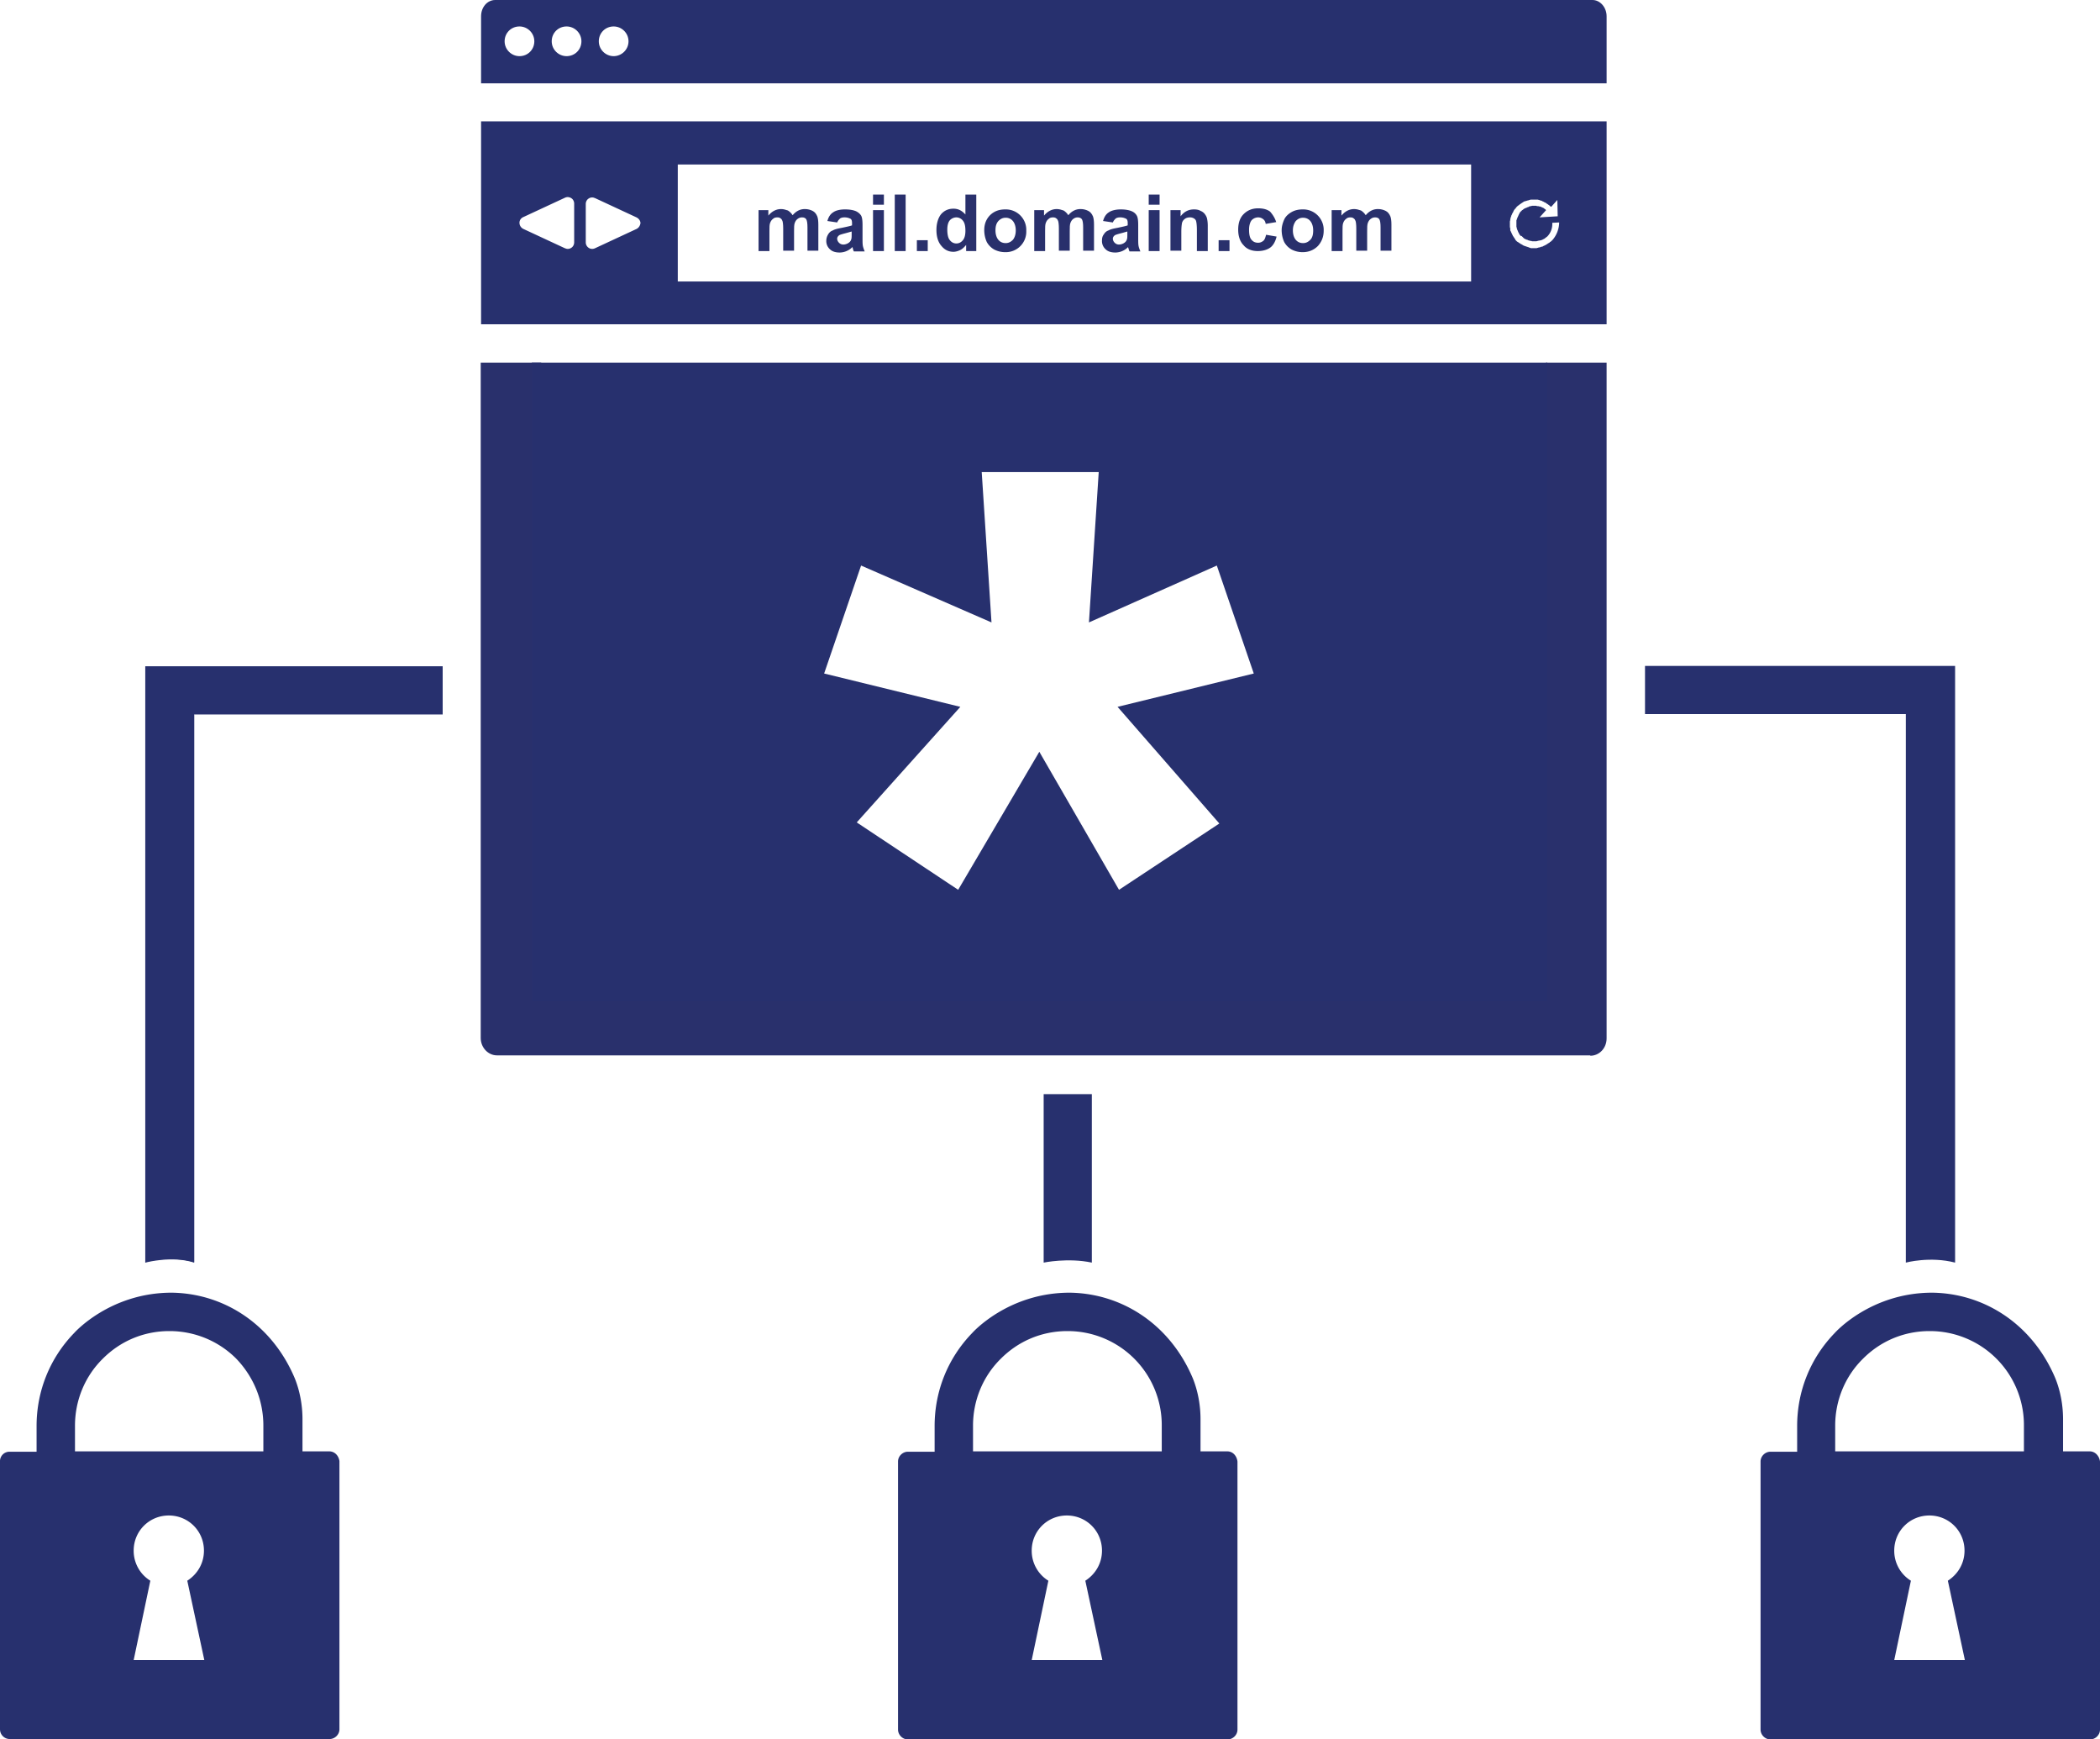
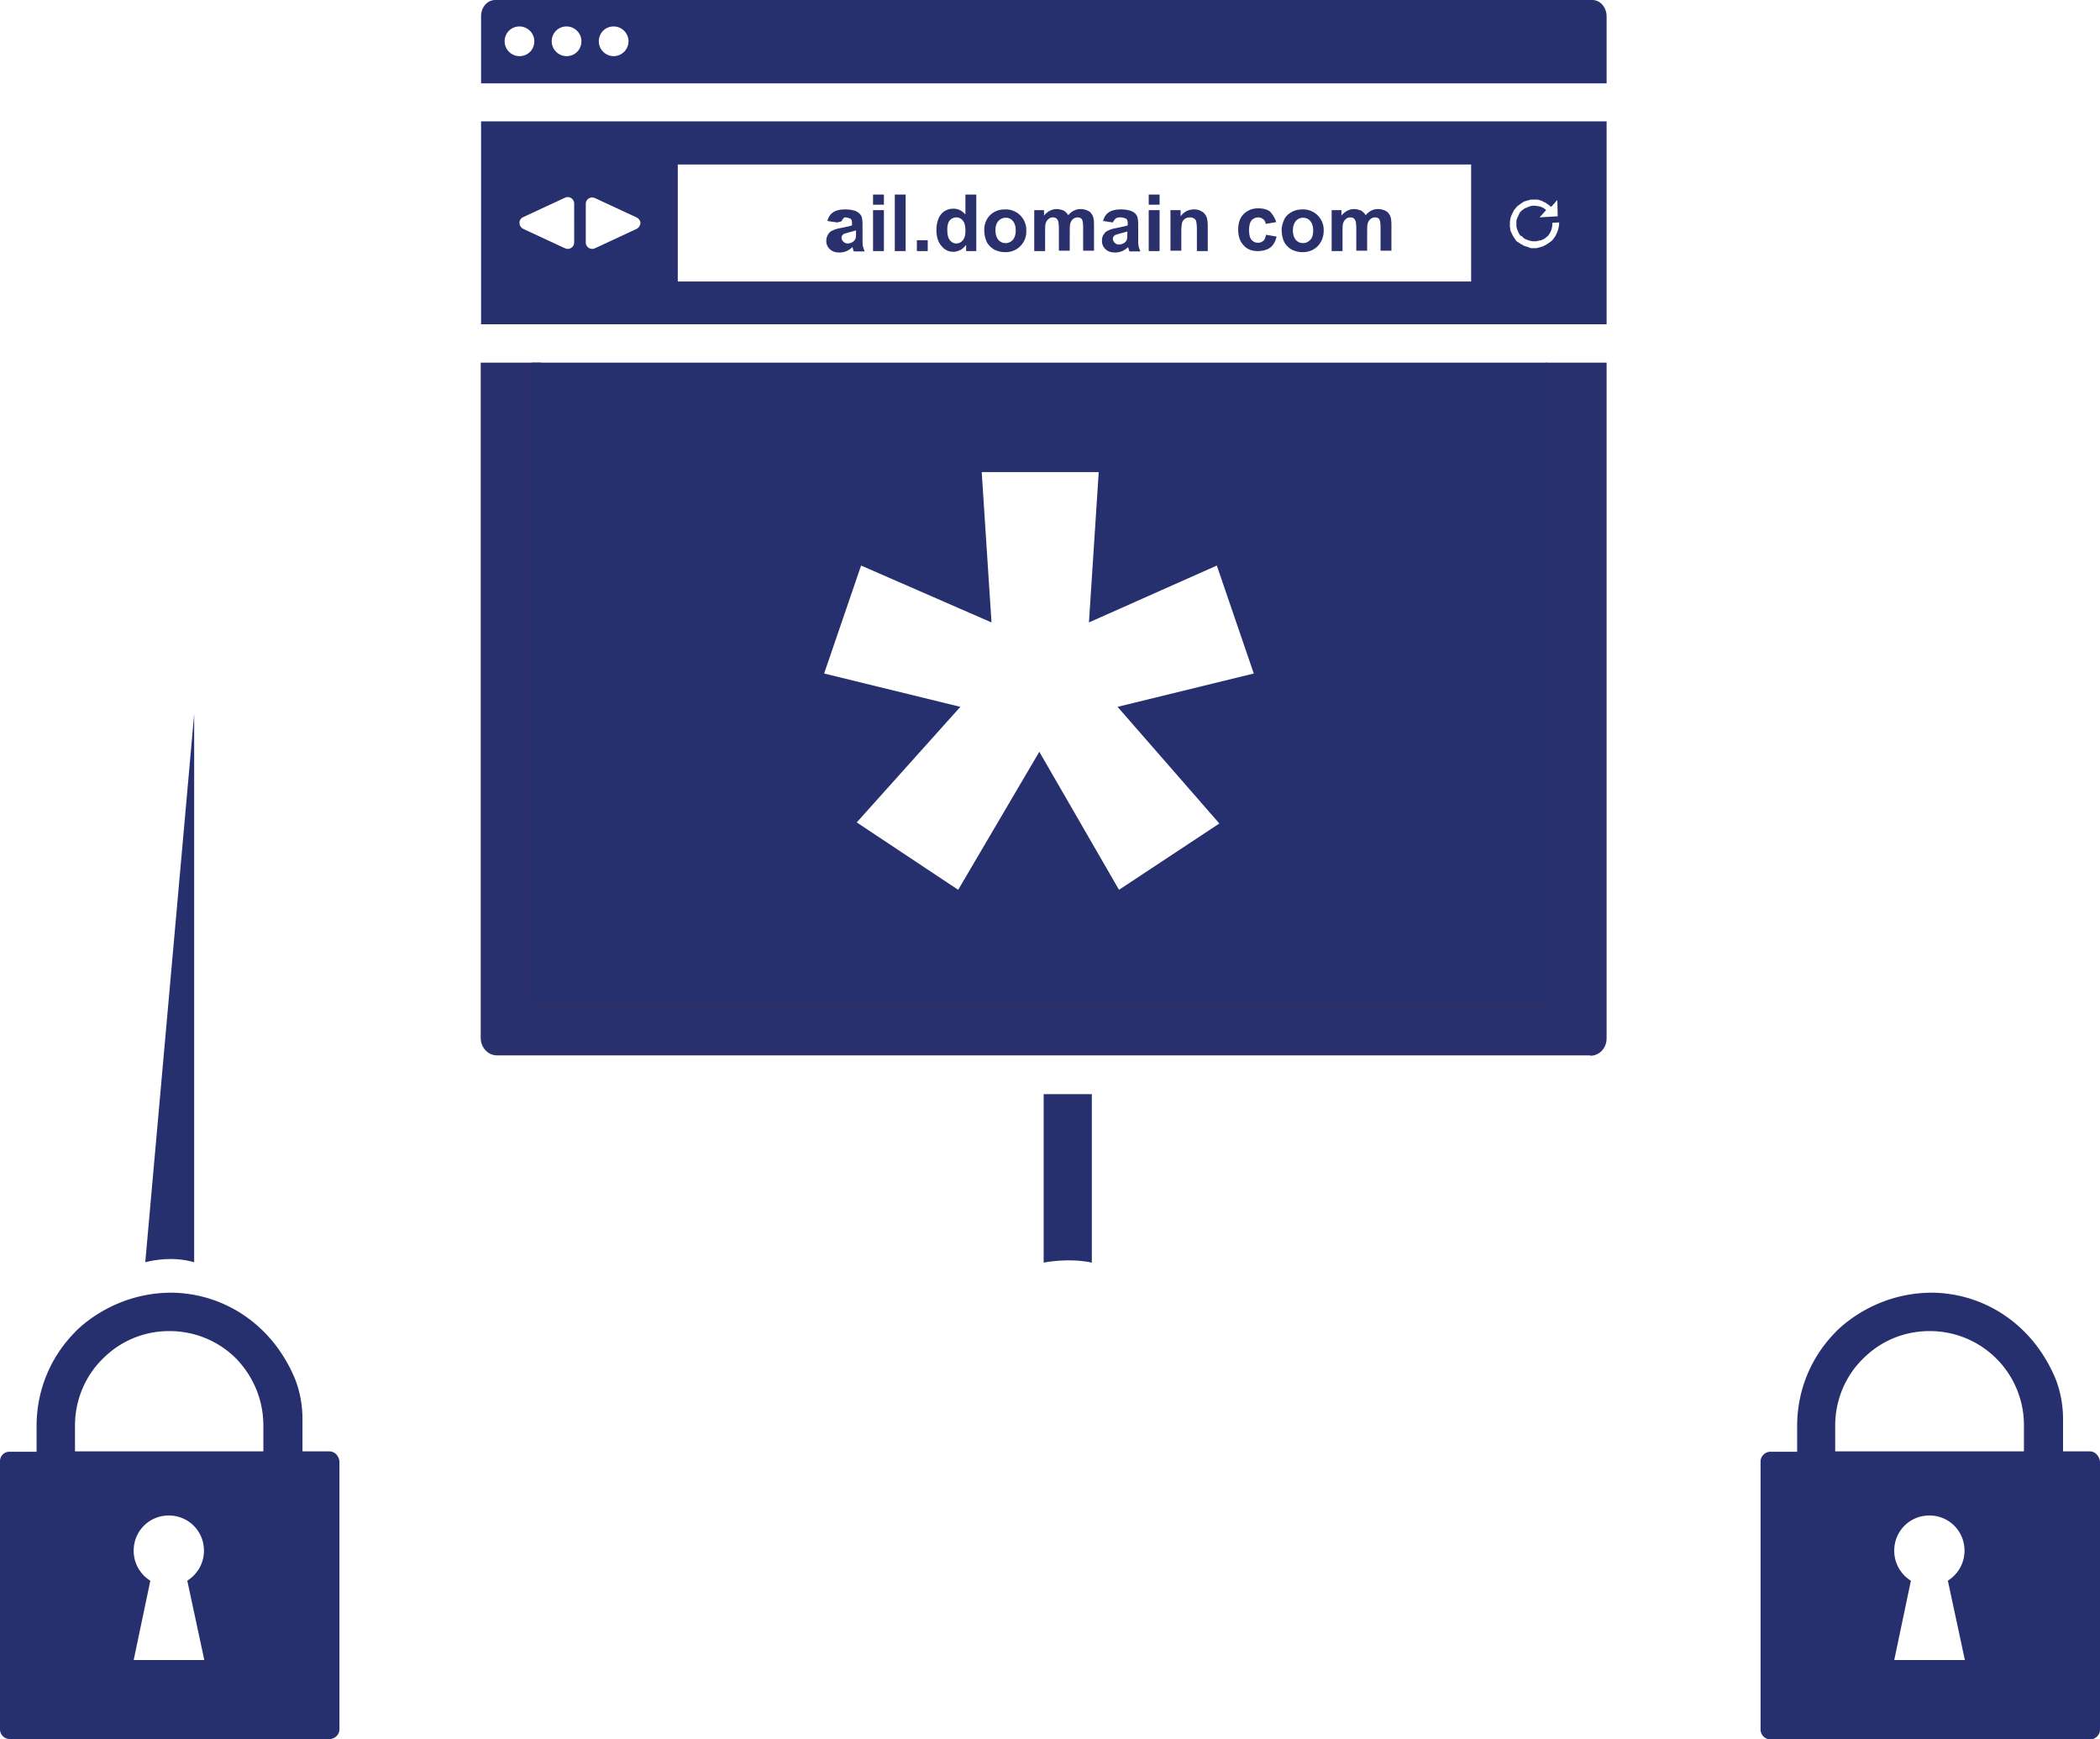
<svg xmlns="http://www.w3.org/2000/svg" xml:space="preserve" id="Layer_1" width="57.97" height="48" x="0" y="0" viewBox="0 0 57.97 48">
  <style id="style857" type="text/css">.st2{fill:#29306c}</style>
  <path id="rect859" d="M19.63 5.37h20.11v1.57H19.63z" style="fill:none" />
  <g id="g891">
-     <path id="path861" d="M20.94 5.8h.27v.15c.1-.12.22-.18.35-.18.07 0 .13.02.19.04.05.03.1.08.13.13.05-.06.1-.1.16-.13s.12-.04.18-.04c.08 0 .15.02.21.05s.1.08.13.15c.02.05.03.13.03.23v.72h-.3v-.64c0-.11-.01-.18-.03-.22Q22.23 6 22.14 6c-.04 0-.08.01-.12.04s-.06.06-.08.11-.02.13-.02.23v.54h-.3v-.61c0-.11-.01-.18-.02-.21s-.03-.06-.05-.07Q21.52 6 21.46 6c-.05 0-.09.01-.12.04-.04.03-.06.06-.08.11s-.02.12-.02.23v.55h-.3z" class="st2" />
-     <path id="path863" d="m23.11 6.14-.27-.04c.03-.11.08-.19.16-.24.07-.05.18-.08.33-.08.13 0 .23.02.3.05.06.03.11.07.14.12s.04.14.04.27v.35c0 .1 0 .17.01.22s.03.1.05.15h-.3a.5.5 0 0 1-.03-.09c0-.02-.01-.03-.01-.03a.5.5 0 0 1-.35.15q-.18 0-.27-.09a.3.3 0 0 1-.1-.24c0-.06.02-.12.05-.17s.07-.09.13-.11c.05-.03.13-.05.24-.07.14-.03.24-.05.29-.07v-.06c0-.06-.01-.1-.04-.12a.35.35 0 0 0-.17-.04q-.075 0-.12.03c-.03.03-.06.06-.08.11m.4.25c-.04.01-.1.03-.18.05s-.14.04-.16.05c-.04.03-.06.06-.06.1s.02.08.05.11.07.05.12.05.11-.02.15-.05a.17.17 0 0 0 .07-.1c.01-.03.01-.07.01-.15z" class="st2" />
+     <path id="path863" d="m23.11 6.14-.27-.04c.03-.11.08-.19.16-.24.07-.05.18-.08.33-.08.13 0 .23.02.3.05.06.03.11.07.14.12s.04.14.04.27v.35c0 .1 0 .17.01.22s.03.1.05.15h-.3a.5.5 0 0 1-.03-.09c0-.02-.01-.03-.01-.03a.5.5 0 0 1-.35.15q-.18 0-.27-.09a.3.3 0 0 1-.1-.24c0-.06.02-.12.05-.17s.07-.09.13-.11c.05-.03.13-.05.24-.07.14-.03.24-.05.29-.07v-.06c0-.06-.01-.1-.04-.12a.35.35 0 0 0-.17-.04c-.03.03-.06.06-.08.11m.4.25c-.04.01-.1.03-.18.05s-.14.04-.16.05c-.04.03-.06.06-.06.1s.02.08.05.11.07.05.12.05.11-.02.15-.05a.17.17 0 0 0 .07-.1c.01-.03.01-.07.01-.15z" class="st2" />
    <path id="path865" d="M24.1 5.65v-.28h.3v.28zm0 1.28V5.8h.3v1.13z" class="st2" />
    <path id="path867" d="M24.7 6.93V5.37h.3v1.56z" class="st2" />
    <path id="path869" d="M25.31 6.93v-.3h.3v.3z" class="st2" />
    <path id="path871" d="M26.95 6.93h-.28v-.17c-.05.06-.1.11-.16.14s-.13.05-.19.05c-.13 0-.24-.05-.33-.16-.09-.1-.14-.25-.14-.44s.05-.34.13-.44c.09-.1.2-.15.34-.15.13 0 .23.05.33.16v-.55h.3zm-.8-.59c0 .12.02.21.05.26.05.08.12.12.2.12q.105 0 .18-.09c.05-.06.07-.15.07-.26 0-.13-.02-.22-.07-.28A.23.23 0 0 0 26.4 6a.25.25 0 0 0-.18.08c-.05.06-.07.15-.07.26" class="st2" />
    <path id="path873" d="M27.17 6.35c0-.1.02-.2.07-.29s.12-.16.21-.21.19-.07.3-.07a.565.565 0 0 1 .58.59.565.565 0 0 1-.58.59c-.1 0-.2-.02-.3-.07a.53.53 0 0 1-.21-.21.8.8 0 0 1-.07-.33m.31.01c0 .11.03.2.08.26s.12.09.2.09.14-.03.2-.09c.05-.06.08-.15.08-.26s-.03-.2-.08-.26a.25.25 0 0 0-.2-.09c-.08 0-.14.03-.2.09-.06.07-.08.15-.08.26" class="st2" />
    <path id="path875" d="M28.55 5.8h.27v.15c.1-.12.22-.18.35-.18.07 0 .13.02.19.04.05.03.1.08.13.13.05-.06.1-.1.16-.13s.12-.04.18-.04c.08 0 .15.02.21.05s.1.08.13.15c.02.05.03.13.03.23v.72h-.3v-.64c0-.11-.01-.18-.03-.22S29.8 6 29.75 6c-.04 0-.08.01-.12.04s-.06.06-.08.11-.02.13-.02.23v.54h-.3v-.61c0-.11-.01-.18-.02-.21s-.03-.06-.05-.07Q29.13 6 29.07 6c-.05 0-.09.01-.12.04-.04.03-.06.06-.08.11s-.02.12-.02.23v.55h-.3z" class="st2" />
    <path id="path877" d="m30.72 6.14-.27-.04c.03-.11.08-.19.16-.24.07-.05.19-.08.33-.08.13 0 .23.02.3.05s.11.07.14.12.04.14.04.27v.35c0 .1 0 .17.01.22s.03.1.05.15h-.3a.5.5 0 0 1-.03-.09c-.01-.02-.01-.03-.01-.03a.5.5 0 0 1-.35.15q-.18 0-.27-.09a.3.3 0 0 1-.1-.24c0-.06.01-.12.05-.17.03-.05.07-.09.13-.11.05-.03.13-.05.24-.07.14-.03.24-.05.29-.07v-.06c0-.06-.01-.1-.04-.12a.35.35 0 0 0-.17-.04q-.075 0-.12.03c-.03.03-.06.06-.08.11m.4.25c-.04.01-.1.03-.18.05s-.14.04-.16.05c-.04.03-.06.06-.06.1s.02.08.05.11.07.05.12.05.11-.02.15-.05a.17.17 0 0 0 .07-.1c.01-.03.01-.07.01-.15z" class="st2" />
    <path id="path879" d="M31.71 5.65v-.28h.3v.28zm0 1.28V5.8h.3v1.13z" class="st2" />
    <path id="path881" d="M33.34 6.93h-.3v-.58c0-.12-.01-.2-.02-.24a.12.12 0 0 0-.06-.08.2.2 0 0 0-.11-.03c-.05 0-.1.01-.14.04a.2.2 0 0 0-.08.11c-.01.05-.02.13-.02.26v.51h-.3V5.8h.28v.17c.1-.13.22-.19.37-.19.07 0 .13.01.18.04q.075.03.12.09t.06.12c.01.05.02.11.02.2z" class="st2" />
-     <path id="path883" d="M33.64 6.93v-.3h.3v.3z" class="st2" />
    <path id="path885" d="m35.23 6.13-.29.05c-.01-.06-.03-.1-.07-.13a.22.22 0 0 0-.14-.05.25.25 0 0 0-.18.08c-.04.05-.07.14-.07.26 0 .13.02.23.07.28.05.06.11.08.18.08.06 0 .1-.02.14-.05s.06-.09.08-.17l.29.05c-.03.13-.09.24-.17.3s-.2.1-.35.1c-.16 0-.3-.05-.39-.16-.1-.1-.15-.25-.15-.43 0-.19.05-.33.15-.43s.23-.16.4-.16q.21 0 .33.09c.07.08.13.17.17.29" class="st2" />
    <path id="path887" d="M35.38 6.35c0-.1.03-.2.07-.29s.12-.16.21-.21.19-.07.3-.07a.565.565 0 0 1 .58.59c0 .17-.06.31-.16.42-.11.11-.25.17-.42.17-.1 0-.2-.02-.3-.07a.53.53 0 0 1-.21-.21.8.8 0 0 1-.07-.33m.31.01c0 .11.03.2.08.26s.12.09.2.09.14-.03.2-.09.08-.15.08-.26-.03-.2-.08-.26-.12-.09-.2-.09-.14.03-.2.09c-.05.07-.08.15-.08.26" class="st2" />
    <path id="path889" d="M36.76 5.8h.27v.15c.1-.12.22-.18.35-.18.07 0 .13.02.19.04.05.03.1.08.13.13.05-.06.1-.1.16-.13s.12-.04.18-.04c.08 0 .15.02.21.05s.1.08.13.15c.02.05.03.13.03.23v.72h-.3v-.64c0-.11-.01-.18-.03-.22Q38.05 6 37.96 6c-.04 0-.08.01-.12.04s-.06.06-.08.11-.02.13-.02.23v.54h-.3v-.61c0-.11-.01-.18-.02-.21s-.03-.06-.05-.07Q37.34 6 37.28 6c-.05 0-.09.01-.12.04-.04.03-.06.06-.08.11s-.02.12-.02.23v.55h-.3z" class="st2" />
  </g>
  <g id="g897">
-     <path id="path893" d="M5.36 34.85c-.61-.2-1.35 0-1.35 0V18.39h8.21v1.33H5.36z" class="st2" style="fill:#27306e;fill-opacity:1" />
    <path id="path895" d="M5.36 19.71v15.13c-.67-.2-1.35 0-1.35 0" class="st2" style="fill:#27306e;fill-opacity:1" />
  </g>
  <g id="g901">
-     <path id="path899" d="M53.97 34.85c-.69-.18-1.36 0-1.36 0V19.71h-7.2v-1.33h8.56z" class="st2" style="fill:#27306e;fill-opacity:1" />
-   </g>
+     </g>
  <g id="g905">
    <path id="path903" d="M28.81 30.2h1.33v4.65c-.66-.14-1.33 0-1.33 0z" class="st2" style="fill:#27306e;fill-opacity:1" />
  </g>
  <path id="path907" d="M13.28 3.35v5.6h31.07v-5.6zm2.57 3.34c0 .06-.03.12-.08.15-.03.02-.06.03-.1.03-.03 0-.05-.01-.08-.02l-1.14-.53a.19.19 0 0 1-.11-.17c0-.07.04-.13.11-.16l1.14-.53c.02-.01.05-.02.08-.02s.07.01.1.03c.05.03.08.09.08.15zm1.72-.37-1.14.53c-.02.01-.05.02-.08.02-.04 0-.07-.01-.1-.03a.18.18 0 0 1-.08-.15V5.63c0-.06.03-.12.08-.15.03-.02.06-.03.1-.03.03 0 .05.01.08.02l1.14.53c.06.03.11.09.11.16-.01.07-.05.13-.11.16m23.04 1.45h-21.9V4.54h21.9zm2.25-1.15-.02.02c-.01.01-.03.03-.05.04 0 0-.01 0-.01.01-.01.01-.03.02-.05.03l-.01.01c-.02.01-.03.02-.05.03-.01 0-.01.01-.02.01-.01.01-.03.01-.04.02-.01 0-.01.01-.02.01-.01.01-.03.01-.04.01s-.02.01-.02.01c-.01 0-.02.01-.04.01-.01 0-.02 0-.03.01-.01 0-.02 0-.04.01h-.15c-.01 0-.02 0-.03-.01-.01 0-.02 0-.03-.01-.01 0-.02-.01-.03-.01s-.02-.01-.03-.01-.02-.01-.03-.01-.02-.01-.03-.01-.02-.01-.03-.01c-.01-.01-.02-.01-.03-.02-.02-.01-.03-.02-.04-.02-.01-.01-.02-.01-.03-.02s-.02-.01-.03-.02-.02-.01-.03-.02c-.01 0-.01-.01-.02-.01l-.01-.01-.01-.01-.01-.01c-.01-.01-.02-.02-.02-.03-.01-.01-.01-.02-.02-.03s-.01-.02-.02-.03-.01-.02-.02-.03-.01-.02-.01-.02c-.01-.01-.01-.02-.02-.04 0-.01-.01-.01-.01-.02-.01-.01-.01-.03-.02-.04 0-.01 0-.01-.01-.02-.01-.02-.01-.03-.01-.05v-.02c0-.02-.01-.03-.01-.05v-.13c0-.02 0-.03.01-.05v-.02c0-.02.01-.03.01-.05 0-.01 0-.01.01-.02 0-.01.01-.03.01-.04s.01-.01.01-.02c.01-.01.01-.03.02-.04 0-.01.01-.02.01-.02.01-.01.01-.02.02-.04 0-.01.01-.02.01-.02.01-.01.01-.02.02-.03s.01-.02.02-.02c.01-.01.02-.02.02-.03s.01-.01.01-.01l.01-.01.01-.01.01-.01c.01-.01.02-.02.03-.02.01-.01.02-.01.02-.02.01-.01.02-.01.03-.02s.02-.01.03-.02.02-.01.03-.02.02-.01.03-.02.02-.01.03-.01c.01-.01.02-.01.03-.01s.02-.01.03-.01.02-.01.04-.01c.01 0 .02-.01.03-.01s.02-.01.04-.01h.18c.01 0 .02 0 .04.01.01 0 .02 0 .03.01.01 0 .03.01.04.01s.01 0 .02.01.03.01.04.02c.01 0 .01.01.02.01.01.01.03.01.04.02.01 0 .01.01.01.01.02.01.03.02.05.03l.01.01c.02.01.03.02.04.03l.01.01c.01.01.02.01.03.02l.17-.19.01.45-.5.03.18-.2-.02-.02c-.01-.01-.03-.02-.04-.03a.1.1 0 0 0-.04-.02c-.01-.01-.03-.01-.04-.02s-.03-.01-.04-.01-.03-.01-.04-.01h-.01c-.01 0-.03 0-.04-.01h-.11c-.01 0-.02 0-.03.01h-.02c-.01 0-.02 0-.03.01-.01 0-.01 0-.02.01-.01 0-.02.01-.03.01s-.01 0-.02.01c-.01 0-.02.01-.03.01s-.01.01-.02.01-.02.01-.02.01c-.01 0-.01.01-.02.01l-.02.02c-.01 0-.01.01-.02.01l-.02.02c.01-.01 0 0 0 0l-.02.02-.02.02c0 .01-.01.01-.01.02-.01.01-.01.01-.01.02s-.01.01-.01.02c-.01.01-.01.02-.01.02 0 .01-.01.01-.01.02s-.01.02-.01.02c0 .01 0 .01-.01.02 0 .01-.01.02-.01.03s0 .01-.01.02c0 .01 0 .02-.01.03v.17c0 .01 0 .02.01.03v.02c0 .01.01.02.01.03s0 .01.01.02c0 .01.01.02.01.03s.01.01.01.02.01.02.01.02c0 .01.01.01.01.02s.01.01.01.02.01.01.01.02l.02.02.02.02c.01-.01.01-.01.02 0l.02.02.02.02.02.02c.01 0 .01.01.02.01.01.01.02.01.02.01.01 0 .01.01.02.01s.02.01.03.01.01 0 .02.01c.01 0 .02.01.03.01h.01c.01 0 .02.01.03.01h.01c.01 0 .02 0 .03.01h.11c.01 0 .02 0 .04-.01h.01c.01 0 .02-.01.04-.01h.01c.01 0 .03-.01.04-.01h.01c.01-.01.03-.01.04-.02s.03-.01.04-.02c.03-.02.05-.04.08-.06.1-.1.15-.24.14-.38l.19-.01c0 .16-.06.34-.18.48" class="st2" style="fill:#27306e;fill-opacity:1" />
  <path id="path909" d="M43.96 0H13.67c-.22 0-.39.2-.39.45V2.3h31.07V.45c0-.25-.18-.45-.39-.45M14.34 1.55c-.22 0-.41-.18-.41-.41s.18-.41.41-.41c.22 0 .41.18.41.41s-.18.41-.41.41m1.3 0c-.22 0-.41-.18-.41-.41s.18-.41.41-.41c.22 0 .41.18.41.41s-.18.41-.41.41m1.3 0c-.22 0-.41-.18-.41-.41s.18-.41.41-.41c.22 0 .41.18.41.41s-.19.41-.41.41" class="st2" style="fill:#27306e;fill-opacity:1" />
  <g id="g913">
    <path id="path911" d="M43.9 29.14c.25 0 .45-.21.45-.48V10.01h-1.67v17.36H14.94V10.01h-1.67v18.64c0 .26.2.48.45.48H43.9z" class="st2" />
  </g>
  <path id="path915" d="M57.69 40.06h-.74v-.89c0-.38-.07-.77-.21-1.12-.62-1.48-1.94-2.35-3.4-2.37-1.71 0-2.69 1.11-2.69 1.11-.67.69-1.04 1.6-1.04 2.57v.71h-.74c-.14 0-.27.12-.27.27v7.4c0 .14.12.27.27.27h8.83c.14 0 .27-.12.27-.27v-7.4c-.02-.16-.14-.28-.28-.28m-3.45 5.76h-1.95l.46-2.19a.97.97 0 0 1-.46-.83c0-.54.43-.97.97-.97s.97.43.97.97c0 .35-.18.65-.46.83zm1.62-5.76h-5.2v-.71c0-.69.27-1.36.77-1.85.48-.48 1.11-.75 1.8-.76h.04a2.595 2.595 0 0 1 2.6 2.61v.71z" class="st2" style="fill:#27306e;fill-opacity:1" />
-   <path id="path917" d="M33.88 40.06h-.74v-.89c0-.38-.07-.77-.21-1.12-.62-1.48-1.94-2.35-3.4-2.37-1.71 0-2.69 1.11-2.69 1.11-.67.69-1.04 1.6-1.04 2.57v.71h-.74c-.14 0-.27.12-.27.27v7.4c0 .14.12.27.27.27h8.83c.14 0 .27-.12.27-.27v-7.4c-.02-.16-.13-.28-.28-.28m-3.45 5.76h-1.95l.46-2.19a.97.97 0 0 1-.46-.83c0-.54.43-.97.97-.97s.97.43.97.97c0 .35-.18.65-.46.83zm1.63-5.76h-5.2v-.71c0-.69.27-1.36.77-1.85.48-.48 1.11-.75 1.8-.76h.04a2.595 2.595 0 0 1 2.6 2.61v.71z" class="st2" style="fill:#27306e;fill-opacity:1" />
  <path id="path919" d="M9.09 40.06h-.74v-.89c0-.38-.07-.77-.21-1.12-.62-1.48-1.94-2.35-3.4-2.37-1.71 0-2.69 1.11-2.69 1.11-.67.69-1.04 1.6-1.04 2.57v.71H.27a.26.26 0 0 0-.27.26v7.4c0 .15.12.27.27.27H9.1c.14 0 .27-.12.27-.27v-7.4c-.02-.15-.13-.27-.28-.27m-3.45 5.76H3.69l.46-2.19a.97.97 0 0 1-.46-.83c0-.54.43-.97.97-.97s.97.43.97.97c0 .35-.18.65-.46.83zm1.63-5.76h-5.2v-.71c0-.69.27-1.36.77-1.85.48-.48 1.11-.75 1.8-.76h.04c.69 0 1.35.27 1.84.76.48.5.75 1.15.75 1.85z" class="st2" style="fill:#27306e;fill-opacity:1" />
  <path id="path921" d="M14.68 10.01v17.62h28.03V10.01zm18.98 12.72-2.77 1.83-2.2-3.81-2.24 3.81-2.8-1.86 2.86-3.19-3.76-.92 1.02-2.98 3.6 1.57-.27-4.15h3.23l-.27 4.15 3.53-1.57 1.02 2.98-3.76.92z" class="st2" style="fill:#27306e;fill-opacity:1" />
</svg>